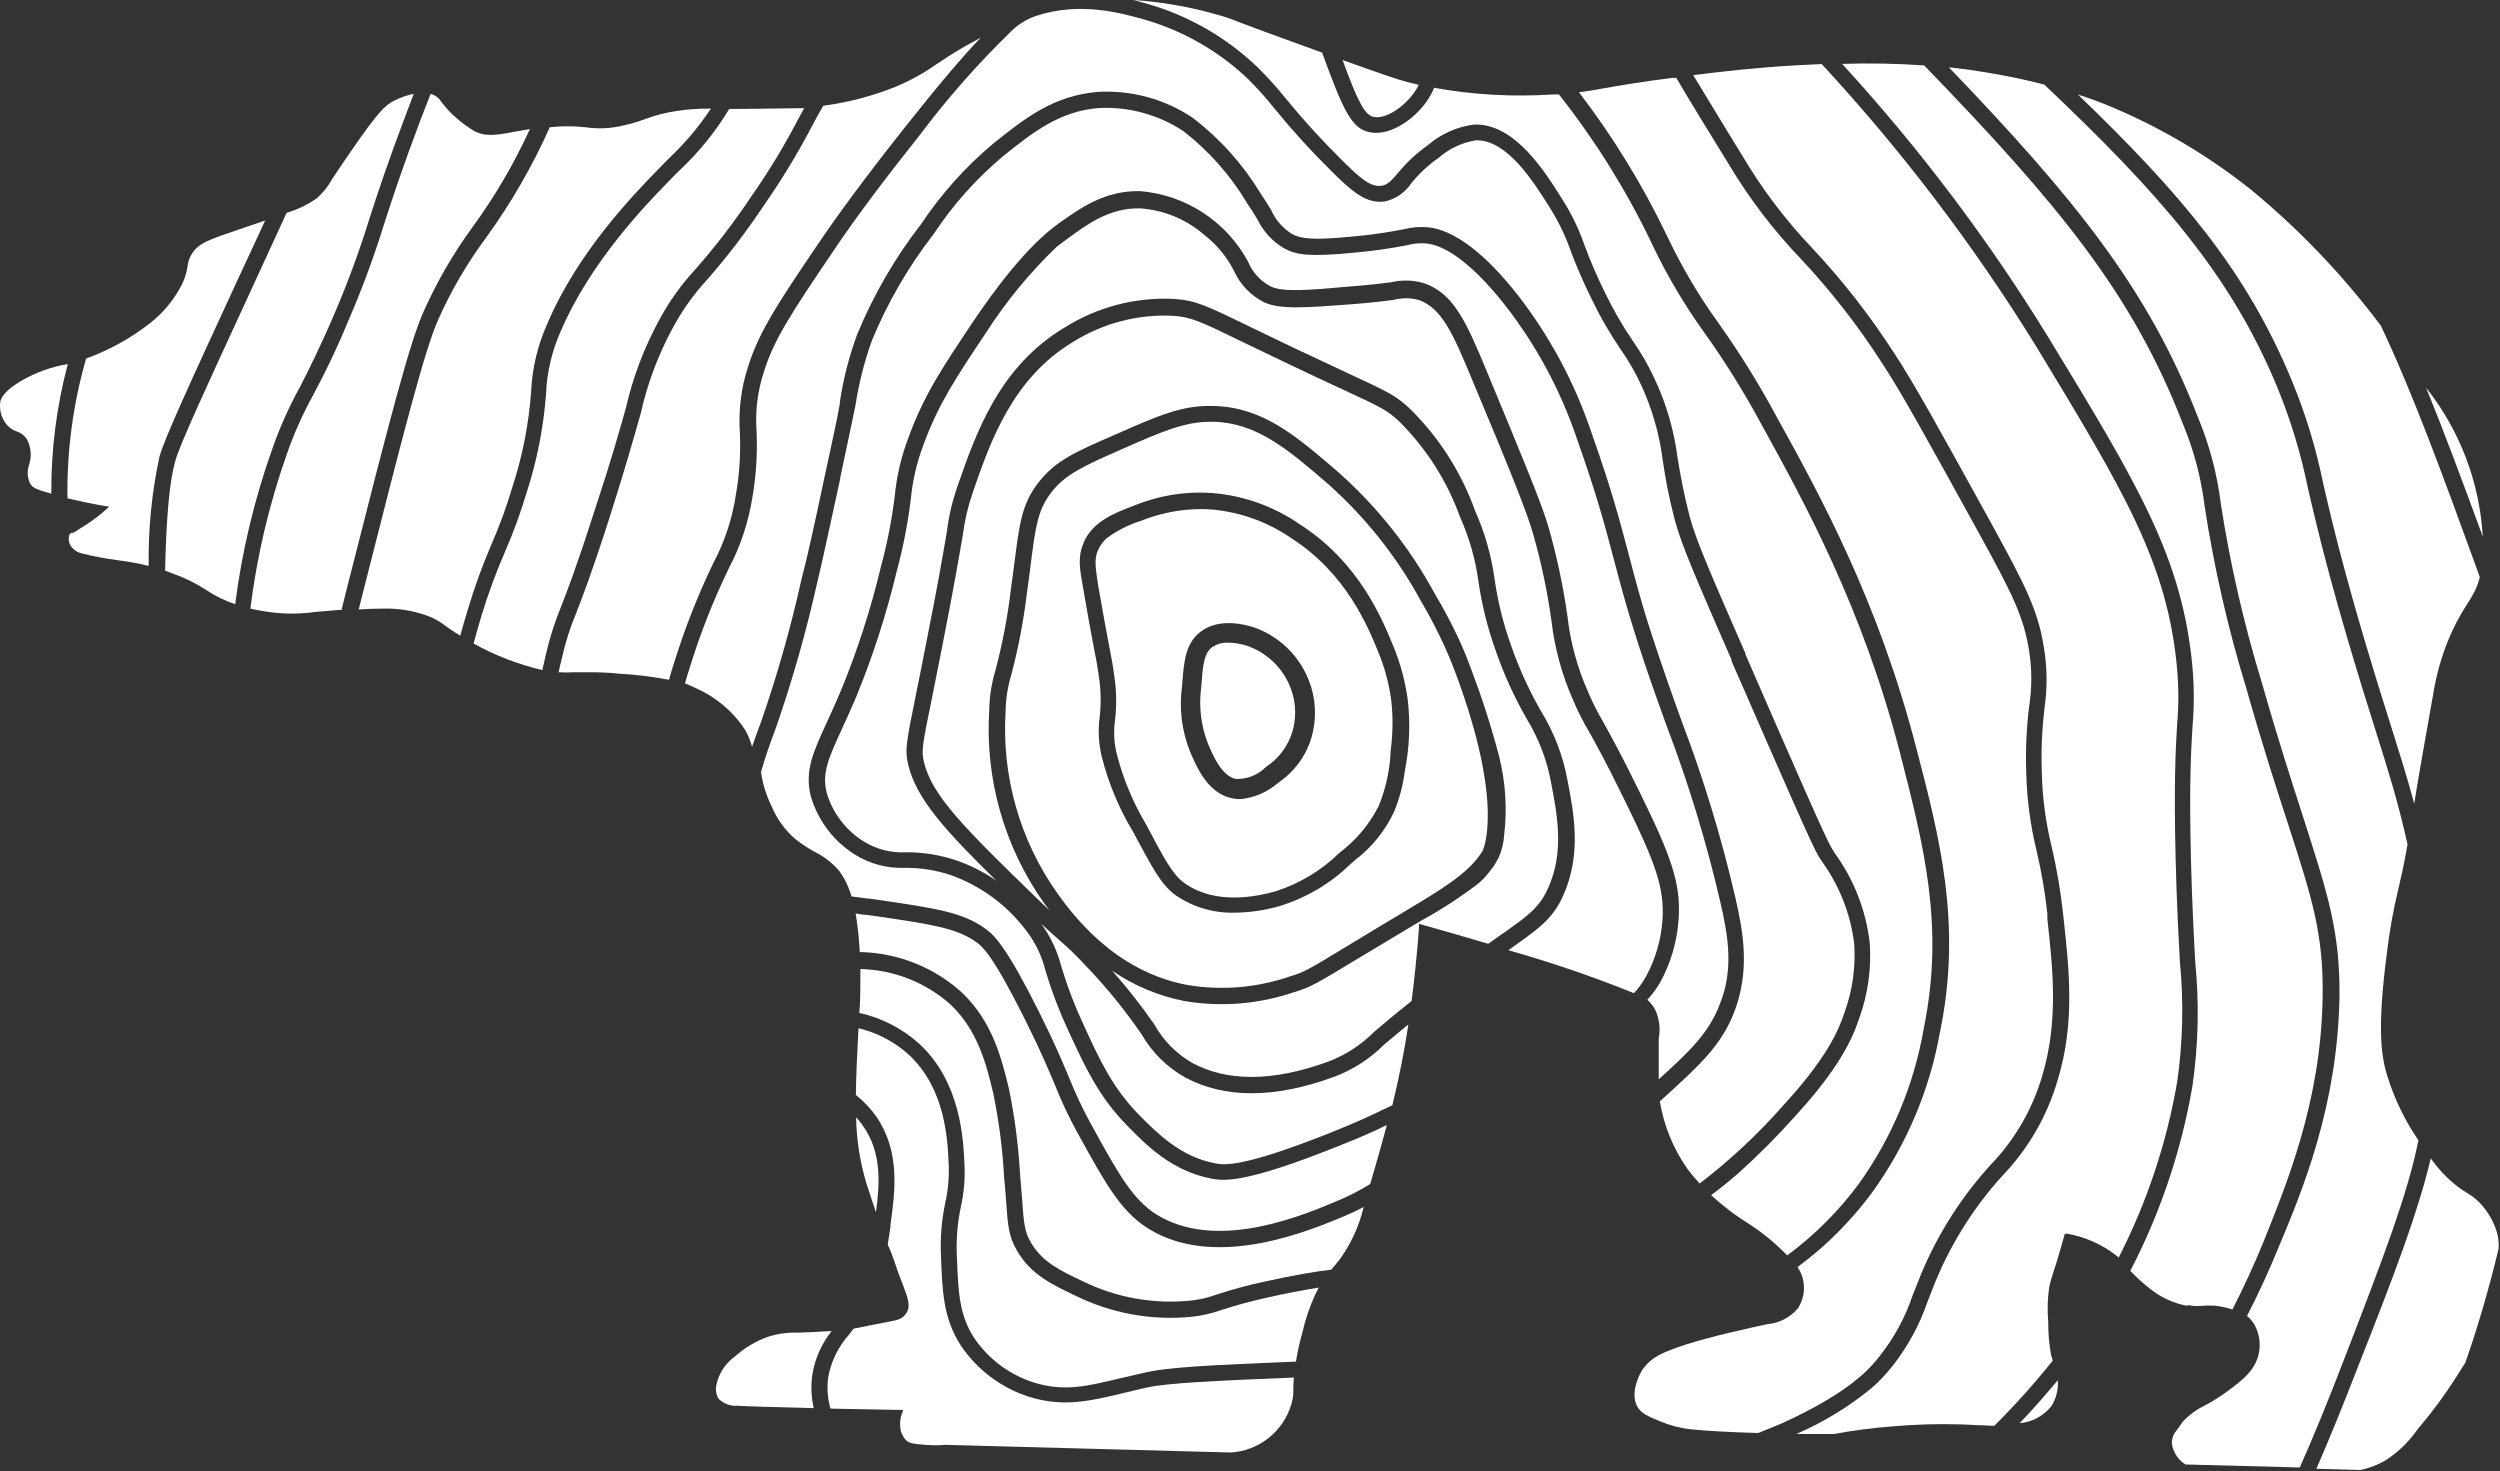
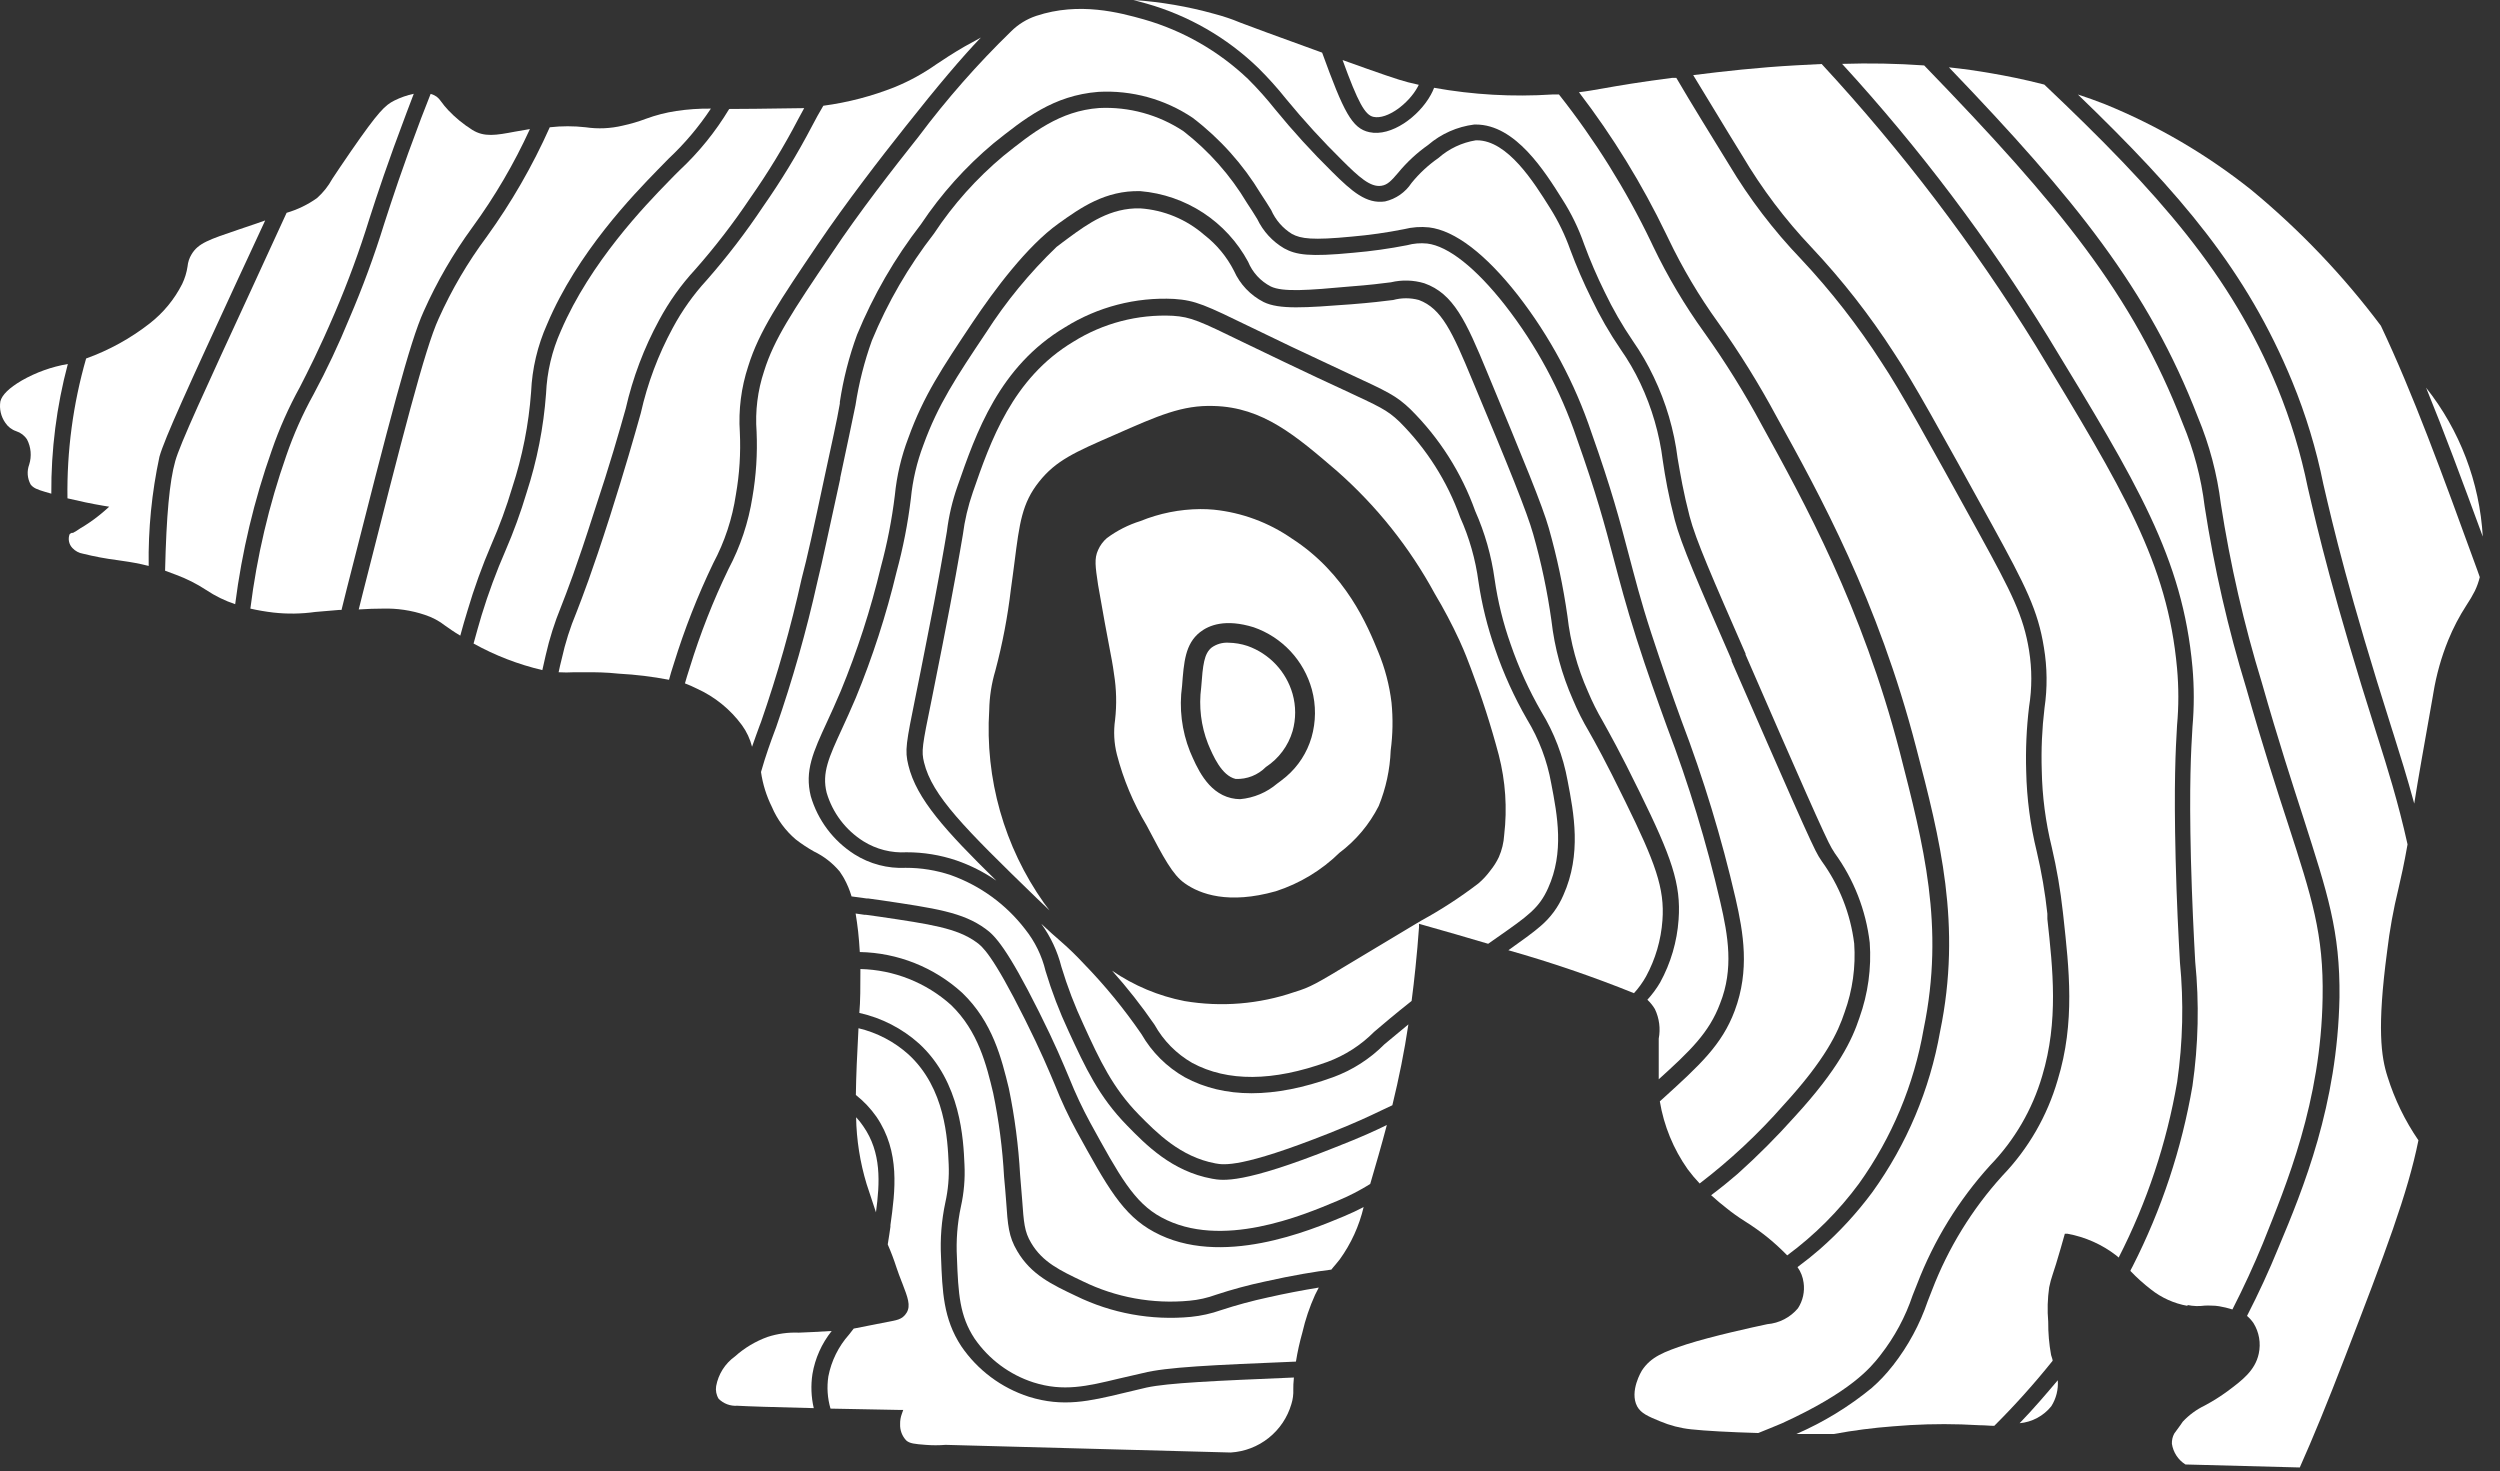
<svg xmlns="http://www.w3.org/2000/svg" width="209" height="123" viewBox="0 0 209 123" fill="none">
  <rect x="0" y="0" width="209" height="123" fill="#333333" stroke="none" />
  <path d="M171.49 117.56C171.899 116.914 172.088 116.153 172.03 115.39C171.03 116.57 170.03 117.75 168.84 118.98C169.354 118.934 169.855 118.785 170.31 118.541C170.765 118.297 171.167 117.963 171.49 117.56Z" fill="white" />
-   <path d="M208.76 103.08C208.486 102.136 207.989 101.272 207.31 100.56C207.011 100.256 206.676 99.99 206.31 99.77C206.015 99.599 205.731 99.408 205.46 99.2C204.599 98.528 203.841 97.733 203.21 96.84C202.15 101.34 200.21 106.45 197.21 114.05C195.86 117.54 194.69 120.4 193.65 122.79L197.34 122.89C198.067 122.734 198.765 122.468 199.41 122.1C200.469 121.419 201.383 120.535 202.1 119.5C203.283 118.119 204.366 116.655 205.34 115.12L206.1 113.92L206.16 113.74L206.25 113.49C207.19 110.77 208.08 107.72 208.88 104.41C208.914 103.963 208.873 103.514 208.76 103.08Z" fill="white" />
  <path d="M61.52 41.35C61.823 39.628 61.934 37.877 61.85 36.13C61.727 34.265 61.965 32.395 62.55 30.62C63.46 27.68 65.21 25.1 68.38 20.41C70.69 16.99 73.64 13.17 75.7 10.58C78.39 7.18 80.43 4.77 82 3.14L80.62 3.9C79.62 4.48 78.9 4.96 78.27 5.38C77.197 6.136 76.044 6.77 74.83 7.27C72.902 8.038 70.887 8.566 68.83 8.84C68.5 9.39 68.21 9.92 67.88 10.55C66.665 12.871 65.302 15.113 63.8 17.26C62.364 19.415 60.788 21.473 59.08 23.42C57.969 24.629 57.015 25.973 56.24 27.42C55.026 29.659 54.127 32.055 53.57 34.54C53.01 36.54 52.25 39.2 51 43.14C49.46 47.95 48.69 49.9 48.19 51.2C47.665 52.454 47.253 53.752 46.96 55.08C46.86 55.46 46.78 55.83 46.7 56.2C47.133 56.225 47.567 56.225 48 56.2C48.35 56.2 48.73 56.2 49.22 56.2C49.71 56.2 50.65 56.2 51.75 56.32C53.154 56.395 54.55 56.565 55.93 56.83C56.02 56.48 56.14 56.07 56.34 55.46C57.228 52.589 58.328 49.788 59.63 47.08C60.584 45.292 61.223 43.354 61.52 41.35Z" fill="white" />
  <path d="M104.29 54C103.774 53.83 103.234 53.738 102.69 53.73C102.195 53.704 101.706 53.844 101.3 54.13C100.66 54.64 100.56 55.57 100.42 57.47C100.208 59.063 100.404 60.684 100.99 62.18C101.41 63.18 102.12 64.84 103.3 65.12C103.768 65.138 104.235 65.059 104.671 64.887C105.106 64.715 105.501 64.453 105.83 64.12C106.906 63.417 107.697 62.353 108.06 61.12C108.347 60.103 108.347 59.027 108.06 58.01C107.797 57.089 107.318 56.245 106.662 55.547C106.006 54.85 105.193 54.319 104.29 54Z" fill="white" />
  <path d="M115.22 54.5C114.35 52.37 112.541 47.94 107.981 45.01C106.051 43.675 103.815 42.85 101.481 42.61C101.102 42.574 100.721 42.557 100.34 42.56C98.626 42.573 96.929 42.913 95.341 43.56C94.334 43.873 93.388 44.353 92.54 44.98C92.222 45.254 91.969 45.595 91.8 45.98C91.471 46.7 91.57 47.36 91.8 48.9C92.24 51.46 92.531 52.98 92.721 53.98C92.91 54.98 93.031 55.57 93.13 56.34C93.336 57.61 93.366 58.902 93.221 60.18C93.081 61.144 93.132 62.126 93.371 63.07C93.909 65.152 94.745 67.146 95.85 68.99C97.3 71.74 98.031 73.13 99.04 73.84C100.331 74.76 102.71 75.62 106.65 74.51C108.653 73.865 110.478 72.763 111.981 71.29C113.359 70.255 114.481 68.918 115.261 67.38C115.862 65.903 116.201 64.333 116.261 62.74C116.438 61.414 116.462 60.072 116.331 58.74C116.157 57.282 115.783 55.856 115.22 54.5ZM109.641 61.65C109.269 62.922 108.536 64.058 107.53 64.92C107.2 65.2 106.921 65.4 106.771 65.51C105.899 66.251 104.82 66.706 103.68 66.81C103.425 66.809 103.17 66.779 102.921 66.72C100.921 66.25 100.031 64.1 99.481 62.82C98.791 61.084 98.564 59.2 98.82 57.35C98.971 55.35 99.081 53.83 100.321 52.85C101.071 52.26 102.45 51.71 104.81 52.44C105.981 52.848 107.035 53.534 107.882 54.44C108.729 55.346 109.342 56.444 109.671 57.64C110.029 58.954 110.018 60.341 109.641 61.65Z" fill="white" />
  <path d="M105.19 5.68C106.024 6.507 106.809 7.381 107.54 8.3C109.007 10.084 110.565 11.789 112.21 13.41C113.59 14.78 114.56 15.68 115.49 15.53C116.01 15.45 116.32 15.1 116.88 14.45C117.608 13.564 118.452 12.78 119.39 12.12C120.481 11.183 121.823 10.588 123.25 10.41H123.38C126.69 10.41 129.14 14.32 130.62 16.68C131.367 17.849 131.974 19.1 132.43 20.41C132.933 21.772 133.507 23.108 134.15 24.41C134.832 25.834 135.621 27.205 136.51 28.51C137.173 29.459 137.755 30.463 138.25 31.51C139.281 33.657 139.956 35.957 140.25 38.32C140.48 39.65 140.73 41.16 141.25 43.16C141.77 45.16 143.16 48.31 145.93 54.65V54.73C150.28 64.73 152.68 70.19 153.13 70.91L153.39 71.33C154.988 73.532 155.993 76.108 156.31 78.81C156.461 80.937 156.168 83.072 155.45 85.08C154.84 86.92 153.72 89.34 150.04 93.35C148.536 95.034 146.941 96.633 145.26 98.14C144.59 98.72 143.85 99.32 143.05 99.92C143.51 100.34 143.95 100.7 144.32 100.99C144.811 101.387 145.325 101.754 145.86 102.09C146.556 102.524 147.224 103.002 147.86 103.52C148.403 103.968 148.92 104.445 149.41 104.95C151.699 103.261 153.721 101.239 155.41 98.95C158.165 95.099 160.015 90.676 160.82 86.01C162.59 77.41 160.82 70.67 158.82 62.86C155.67 50.72 150.82 41.95 147.29 35.54C145.85 32.857 144.24 30.268 142.47 27.79C140.841 25.527 139.416 23.124 138.21 20.61L138.02 20.21C135.917 15.836 133.338 11.708 130.33 7.9H129.76C126.459 8.113 123.145 7.925 119.89 7.34C119.814 7.54 119.724 7.733 119.62 7.92C118.62 9.75 116.3 11.45 114.48 11.05C113.02 10.74 112.33 9.35 110.53 4.4L109.87 4.16C106.48 2.94 104.75 2.29 103.71 1.9C102.998 1.602 102.266 1.355 101.52 1.16C99.309 0.542 97.04 0.153 94.75 0L95.85 0.3C99.359 1.296 102.568 3.144 105.19 5.68Z" fill="white" />
  <path d="M182.241 80.43C182.121 78.21 181.971 75.48 181.881 71.74C181.731 65.47 181.881 62.68 182.001 60.64C182.145 59.053 182.145 57.457 182.001 55.87C181.201 47.04 177.511 40.98 170.171 28.87C164.981 20.474 158.993 12.597 152.291 5.35L150.171 5.46C146.921 5.64 144.111 5.96 141.551 6.28C142.781 8.28 144.161 10.6 145.661 13.02C147.297 15.786 149.239 18.359 151.451 20.69C154.007 23.408 156.31 26.354 158.331 29.49C159.961 31.94 162.161 35.94 166.551 43.9C169.351 49 170.381 51.05 170.871 54.13C171.151 55.804 171.168 57.511 170.921 59.19C170.712 60.922 170.635 62.667 170.691 64.41C170.73 66.578 171.012 68.735 171.531 70.84C171.944 72.61 172.251 74.403 172.451 76.21L172.501 76.65C172.971 80.98 173.501 85.46 172.021 90.29C171.152 93.292 169.567 96.037 167.401 98.29C164.866 101.085 162.872 104.327 161.521 107.85C161.391 108.16 161.271 108.47 161.161 108.77C160.502 110.71 159.521 112.525 158.261 114.14L158.201 114.21C157.687 114.87 157.111 115.479 156.481 116.03C154.569 117.599 152.449 118.895 150.181 119.88H153.321C154.958 119.578 156.61 119.364 158.271 119.24C160.166 119.076 162.069 119.022 163.971 119.08L165.511 119.15C165.981 119.15 166.331 119.2 166.721 119.2C168.448 117.479 170.077 115.663 171.601 113.76C171.601 113.63 171.521 113.47 171.471 113.28C171.304 112.363 171.224 111.432 171.231 110.5C171.147 109.54 171.174 108.574 171.311 107.62C171.387 107.247 171.487 106.88 171.611 106.52L171.891 105.65C172.191 104.65 172.421 103.87 172.561 103.35L172.621 103.14H172.841C174.322 103.412 175.717 104.032 176.911 104.95C176.981 105 177.051 105.07 177.121 105.13C179.484 100.512 181.133 95.563 182.011 90.45C182.489 87.131 182.566 83.767 182.241 80.43Z" fill="white" />
  <path d="M20.71 21.58L22.17 18.43L21.31 18.73L20.01 19.17C17.44 20.04 16.57 20.33 16.01 21.27C15.825 21.574 15.713 21.916 15.68 22.27C15.605 22.78 15.453 23.276 15.23 23.74C14.577 25.032 13.644 26.163 12.5 27.05C10.899 28.297 9.11 29.283 7.2 29.97C6.108 33.769 5.582 37.708 5.64 41.66C6.64 41.9 7.64 42.11 8.64 42.28L9.13 42.36L8.76 42.69C8.237 43.149 7.678 43.567 7.09 43.94L6.71 44.17C6.515 44.31 6.311 44.437 6.1 44.55H5.99C5.86 44.62 5.84 44.63 5.82 44.66C5.746 44.854 5.728 45.065 5.769 45.268C5.81 45.472 5.907 45.66 6.05 45.81C6.285 46.065 6.598 46.234 6.94 46.29C7.892 46.526 8.857 46.706 9.83 46.83C10.48 46.92 11.08 47.01 11.73 47.15L12.43 47.31C12.384 44.242 12.686 41.179 13.33 38.18C13.75 36.67 15.81 32.18 19.91 23.3L20.71 21.58Z" fill="white" />
  <path d="M39.501 18.99C41.372 16.425 42.98 13.678 44.301 10.79L43.031 11.01C41.491 11.3 40.481 11.49 39.471 10.85C38.739 10.388 38.067 9.838 37.471 9.21C37.255 8.98 37.054 8.736 36.871 8.48C36.771 8.326 36.646 8.191 36.501 8.08C36.349 7.974 36.18 7.896 36.001 7.85C35.761 8.45 35.501 9.12 35.201 9.9C33.581 14.18 32.811 16.58 32.121 18.7C31.289 21.393 30.314 24.04 29.201 26.63C28.312 28.801 27.31 30.924 26.201 32.99C25.297 34.624 24.537 36.334 23.931 38.1C22.481 42.242 21.476 46.526 20.931 50.88C21.568 51.024 22.212 51.134 22.861 51.21C24.021 51.34 25.194 51.323 26.351 51.16L28.351 50.99H28.551C28.721 50.28 28.881 49.68 29.001 49.18C32.611 34.96 34.261 28.57 35.421 26.03C36.528 23.546 37.896 21.186 39.501 18.99Z" fill="white" />
  <path d="M157.16 113.35L157.21 113.28C158.386 111.779 159.295 110.088 159.9 108.28L160.27 107.35C161.673 103.69 163.745 100.322 166.38 97.42C168.417 95.317 169.91 92.75 170.73 89.94C172.1 85.37 171.62 81.03 171.16 76.83V76.39C170.972 74.636 170.675 72.896 170.27 71.18C169.733 68.989 169.438 66.746 169.39 64.49C169.334 62.687 169.414 60.881 169.63 59.09C169.88 57.53 169.88 55.94 169.63 54.38C169.16 51.5 168.22 49.63 165.45 44.59C161.08 36.66 158.89 32.68 157.29 30.28C155.311 27.201 153.055 24.309 150.55 21.64C148.261 19.25 146.249 16.61 144.55 13.77C142.95 11.16 141.46 8.77 140.14 6.51H139.79C136.92 6.88 135.28 7.17 134.09 7.38C133.29 7.52 132.68 7.63 132 7.71C134.829 11.404 137.272 15.378 139.29 19.57L139.48 19.96C140.652 22.412 142.041 24.755 143.63 26.96C145.428 29.484 147.065 32.119 148.53 34.85C152.11 41.32 157 50.18 160.19 62.49C162.19 70.13 164.03 77.33 162.19 86.24C161.338 91.078 159.407 95.661 156.54 99.65C155.243 101.404 153.761 103.013 152.12 104.45C151.57 104.93 150.98 105.4 150.27 105.93C150.546 106.314 150.721 106.761 150.78 107.23C150.888 107.977 150.721 108.737 150.31 109.37C149.992 109.75 149.602 110.063 149.163 110.291C148.724 110.519 148.243 110.658 147.75 110.7C146.48 110.97 143.15 111.7 141.01 112.38C139.1 113.01 138.01 113.43 137.26 114.58C137.26 114.58 136.19 116.31 136.87 117.58C137.19 118.16 137.79 118.41 138.78 118.82C139.606 119.17 140.478 119.396 141.37 119.49C142.56 119.62 144.6 119.73 146.99 119.8C147.73 119.51 148.36 119.24 148.99 118.98C154.74 116.35 156.37 114.35 157.16 113.35Z" fill="white" />
  <path d="M137.61 81.63C138.396 80.182 138.863 78.583 138.98 76.94C139.18 74.27 138.38 72.11 135.87 67C134.19 63.56 133.37 62.1 132.82 61.13C132.32 60.285 131.879 59.406 131.5 58.5C130.569 56.397 129.962 54.165 129.7 51.88C129.359 49.445 128.852 47.036 128.18 44.67C127.67 42.85 126.18 39.15 123.09 31.79C121.41 27.73 120.52 25.79 118.62 25.08C117.916 24.888 117.174 24.888 116.47 25.08C115.68 25.18 114.61 25.31 112.95 25.44C109.08 25.73 106.95 25.89 105.64 25.25C104.539 24.689 103.664 23.768 103.16 22.64C102.564 21.47 101.718 20.445 100.68 19.64C99.185 18.338 97.307 17.559 95.33 17.42C92.83 17.35 90.95 18.7 89.33 19.89C89.03 20.1 88.71 20.36 88.33 20.64C86.084 22.796 84.101 25.209 82.42 27.83C79.93 31.55 78.42 33.83 77.2 37.19C76.652 38.63 76.299 40.137 76.15 41.67C75.9 43.746 75.499 45.802 74.95 47.82C74.087 51.413 72.947 54.933 71.54 58.35C71.12 59.35 70.73 60.18 70.39 60.93C69.3 63.3 68.69 64.61 69.11 66.28C69.607 67.958 70.698 69.398 72.18 70.33C73.256 71.002 74.514 71.323 75.78 71.25C77.198 71.247 78.607 71.476 79.95 71.93C81.135 72.339 82.259 72.908 83.29 73.62C79.02 69.43 76.62 66.79 75.94 63.98C75.63 62.72 75.74 62.19 76.57 58.08C76.8 56.93 77.1 55.49 77.45 53.66C78.45 48.66 78.89 46.02 79.16 44.43C79.319 43.138 79.617 41.867 80.05 40.64C81.6 36.19 83.52 30.64 89.05 27.35C91.771 25.653 94.947 24.829 98.15 24.99C99.95 25.11 100.76 25.5 104.65 27.39L107.95 28.98L112.72 31.22C116.04 32.76 116.72 33.07 117.92 34.22C120.336 36.617 122.185 39.525 123.33 42.73C124.135 44.541 124.68 46.457 124.95 48.42C125.215 50.273 125.664 52.096 126.29 53.86C126.962 55.814 127.819 57.699 128.85 59.49C129.933 61.261 130.679 63.217 131.05 65.26C131.58 68 132.23 71.41 130.7 74.83C130.27 75.839 129.609 76.733 128.77 77.44C128.1 78.02 127.26 78.61 126.1 79.44C129.662 80.447 133.167 81.645 136.6 83.03C136.989 82.603 137.328 82.134 137.61 81.63Z" fill="white" />
  <path d="M1.82 31.81C0.76 32.43 0.16 33.02 0.03 33.56C-0.069 34.184 0.078 34.822 0.44 35.34C0.658 35.673 0.982 35.924 1.36 36.05C1.731 36.169 2.049 36.413 2.26 36.74C2.596 37.389 2.66 38.144 2.44 38.84C2.34 39.109 2.299 39.397 2.319 39.683C2.34 39.969 2.422 40.248 2.56 40.5C2.79 40.8 3.1 40.92 3.77 41.12L4.29 41.27C4.266 37.611 4.73 33.966 5.67 30.43C4.316 30.662 3.013 31.129 1.82 31.81Z" fill="white" />
  <path d="M182.88 109.1C183.35 109.198 183.834 109.215 184.31 109.15C184.497 109.139 184.683 109.139 184.87 109.15C185.084 109.149 185.298 109.166 185.51 109.2C185.889 109.264 186.263 109.354 186.63 109.47C187.58 107.61 188.43 105.76 189.17 103.96C191.17 98.96 194.03 92.12 194.17 83.42C194.27 78.1 193.27 75.03 191.29 68.91C190.4 66.18 189.18 62.44 187.79 57.54C186.266 52.564 185.103 47.484 184.31 42.34C184.022 39.957 183.406 37.625 182.48 35.41C178.32 24.65 172.19 17.17 160.86 5.47C158.577 5.309 156.287 5.266 154 5.34C160.465 12.39 166.239 20.046 171.24 28.2C178.71 40.47 182.46 46.63 183.29 55.78C183.436 57.443 183.436 59.117 183.29 60.78C183.17 62.78 183.01 65.55 183.16 71.78C183.26 75.49 183.4 78.21 183.52 80.4C183.864 83.856 183.786 87.342 183.29 90.78C182.392 96.03 180.706 101.114 178.29 105.86L178.11 106.2V106.26C178.637 106.812 179.205 107.324 179.81 107.79C180.7 108.497 181.751 108.971 182.87 109.17L182.88 109.1Z" fill="white" />
  <path d="M202.82 32.41C204.31 36.05 205.82 40.12 207.56 44.86C207.298 40.321 205.643 35.974 202.82 32.41Z" fill="white" />
  <path d="M28.011 26.11C29.102 23.555 30.061 20.945 30.881 18.29C31.581 16.12 32.371 13.71 33.991 9.42L34.591 7.84C34.026 7.96 33.478 8.152 32.961 8.41C32.191 8.8 31.651 9.3 29.321 12.67C28.591 13.73 28.111 14.45 27.781 14.95C27.45 15.556 27.017 16.101 26.501 16.56C25.729 17.11 24.87 17.525 23.961 17.79L21.961 22.14L21.181 23.84C17.091 32.7 15.041 37.14 14.651 38.55C14.171 40.25 13.911 43.08 13.801 47.71L14.711 48.05C15.596 48.377 16.441 48.803 17.231 49.32C17.984 49.823 18.801 50.224 19.661 50.51C20.221 46.127 21.247 41.816 22.721 37.65C23.351 35.822 24.137 34.053 25.071 32.36C25.751 31.02 26.621 29.35 28.011 26.11Z" fill="white" />
  <path d="M108.34 113.83C108.472 113.007 108.653 112.192 108.88 111.39C109.127 110.311 109.483 109.259 109.94 108.25C110.04 108.04 110.14 107.84 110.25 107.64C108.86 107.87 107.43 108.14 106.02 108.46C104.686 108.748 103.367 109.105 102.07 109.53C101.259 109.816 100.416 110.004 99.56 110.09C96.256 110.404 92.931 109.798 89.95 108.34C87.95 107.39 86.2 106.57 85.04 104.59C84.32 103.38 84.25 102.44 84.11 100.38C84.06 99.81 84.02 99.13 83.94 98.38C83.813 96.027 83.509 93.687 83.03 91.38C82.48 89.07 81.78 86.2 79.5 84.01C77.414 82.141 74.73 81.078 71.93 81.01C71.93 82.45 71.93 83.72 71.84 84.68C73.7 85.093 75.422 85.978 76.84 87.25C80.34 90.47 80.54 95.3 80.63 97.36C80.689 98.541 80.588 99.726 80.33 100.88C80.032 102.279 79.921 103.712 80 105.14C80.11 108.19 80.23 110.01 81.47 111.9C82.663 113.634 84.396 114.925 86.4 115.57C88.9 116.36 90.85 115.9 93.54 115.25L95.54 114.79C97.5 114.29 101.28 114.12 108.34 113.83Z" fill="white" />
  <path d="M93.87 116.47C91.08 117.14 88.87 117.66 86.02 116.77C83.715 116.03 81.723 114.541 80.36 112.54C78.86 110.25 78.78 107.98 78.67 105.1C78.589 103.567 78.71 102.031 79.03 100.53C79.264 99.48 79.358 98.404 79.31 97.33C79.22 95.27 79.04 90.99 75.95 88.15C74.761 87.083 73.324 86.33 71.77 85.96C71.65 88.2 71.57 89.96 71.55 91.54C72.209 92.06 72.788 92.673 73.27 93.36C75.27 96.3 74.84 99.55 74.44 102.42V102.56C74.38 102.98 74.31 103.47 74.22 104V104.05C74.492 104.671 74.733 105.305 74.94 105.95C75.08 106.35 75.22 106.76 75.38 107.15L75.44 107.3C75.88 108.45 76.16 109.15 75.79 109.75C75.42 110.35 74.9 110.37 74.16 110.52L71.37 111.07L70.98 111.57C70.099 112.56 69.501 113.769 69.25 115.07C69.114 115.969 69.175 116.887 69.43 117.76L75.18 117.87H75.51L75.4 118.18C75.292 118.464 75.241 118.766 75.25 119.07C75.241 119.318 75.281 119.565 75.369 119.796C75.457 120.028 75.59 120.24 75.76 120.42C76.05 120.68 76.47 120.72 77.38 120.79C77.936 120.835 78.495 120.835 79.05 120.79L102.89 121.43C104.049 121.359 105.159 120.932 106.066 120.207C106.973 119.482 107.635 118.495 107.96 117.38C108.084 116.986 108.138 116.573 108.12 116.16C108.12 115.91 108.12 115.61 108.17 115.16C101.52 115.44 97.66 115.61 95.85 116L93.87 116.47Z" fill="white" />
  <path d="M61.64 117.52C62.48 117.57 64.64 117.64 68.03 117.72C67.813 116.785 67.776 115.818 67.92 114.87C68.142 113.553 68.697 112.314 69.53 111.27C68.31 111.35 67.44 111.38 66.78 111.41C65.892 111.373 65.005 111.494 64.16 111.77C63.157 112.135 62.234 112.688 61.44 113.4C60.615 113.992 60.052 114.881 59.87 115.88C59.81 116.247 59.884 116.624 60.08 116.94C60.283 117.143 60.528 117.3 60.797 117.4C61.066 117.5 61.354 117.541 61.64 117.52Z" fill="white" />
  <path d="M73.23 101.35C73.56 98.88 73.71 96.35 72.16 94.14C71.984 93.878 71.787 93.63 71.57 93.4C71.603 95.295 71.899 97.177 72.45 98.99C72.73 99.84 72.99 100.63 73.23 101.35Z" fill="white" />
  <path d="M96.48 102.99C93.85 101.57 92.57 99.23 90 94.56C89.323 93.318 88.722 92.035 88.2 90.72C87.67 89.46 87.02 87.89 85.69 85.23C82.94 79.72 82.09 79.1 81.63 78.77C80 77.59 77.82 77.27 73.49 76.63L72.41 76.48H72.29L71.53 76.37C71.61 76.83 71.68 77.37 71.74 77.88C71.8 78.39 71.84 78.98 71.88 79.59C75.048 79.651 78.086 80.859 80.43 82.99C83 85.45 83.74 88.54 84.34 90.99C84.83 93.367 85.145 95.777 85.28 98.2C85.35 99.01 85.4 99.69 85.45 100.28C85.59 102.23 85.64 102.96 86.2 103.9C87.15 105.52 88.64 106.22 90.53 107.12C93.291 108.469 96.371 109.03 99.43 108.74C100.192 108.672 100.942 108.504 101.66 108.24C102.996 107.8 104.355 107.433 105.73 107.14C108.09 106.61 110.05 106.29 111.3 106.14C111.42 105.99 111.53 105.85 111.65 105.72L112 105.29C112.949 103.976 113.628 102.487 114 100.91C113.49 101.18 112.95 101.43 112.36 101.68C109.55 102.85 102.06 106.02 96.48 102.99Z" fill="white" />
  <path d="M127.66 60.14C126.587 58.277 125.696 56.314 125 54.28C124.353 52.446 123.885 50.554 123.6 48.63C123.353 46.772 122.838 44.96 122.07 43.25C120.992 40.239 119.256 37.506 116.99 35.25C115.94 34.25 115.36 34.01 112.19 32.53C110.99 31.98 109.43 31.25 107.36 30.26L104.05 28.67C100.27 26.83 99.58 26.5 98.05 26.4C95.12 26.258 92.217 27.015 89.73 28.57C84.64 31.62 82.8 36.9 81.33 41.15C80.927 42.311 80.645 43.511 80.49 44.73C80.22 46.31 79.77 48.96 78.78 53.99C78.42 55.82 78.13 57.27 77.9 58.42C77.08 62.42 77.02 62.79 77.25 63.74C77.93 66.53 80.62 69.22 86.63 75.05L87.74 76.11L87.27 75.48C83.949 70.783 82.336 65.091 82.7 59.35C82.721 58.239 82.893 57.135 83.21 56.07C83.805 53.834 84.24 51.558 84.51 49.26C84.63 48.43 84.72 47.69 84.81 47.02C85.23 43.72 85.44 42.07 86.86 40.28C88.28 38.49 89.86 37.8 93.19 36.35C96.84 34.74 98.84 33.85 101.48 33.94C105.58 34.05 108.33 36.42 111.82 39.42C115.107 42.325 117.859 45.784 119.95 49.64C120.701 50.896 121.386 52.191 122 53.52C122.12 53.8 122.24 54.05 122.34 54.29C122.44 54.53 122.7 55.15 122.96 55.86C123.867 58.241 124.648 60.667 125.3 63.13C125.86 65.306 126.013 67.568 125.75 69.8C125.712 70.442 125.56 71.072 125.3 71.66C125.112 72.056 124.877 72.429 124.6 72.77C124.31 73.168 123.975 73.53 123.6 73.85C122.089 75.008 120.491 76.048 118.82 76.96L118.15 77.36L113.15 80.36C110.04 82.24 109.56 82.53 108.2 82.94C105.253 83.949 102.102 84.207 99.03 83.69C96.858 83.267 94.795 82.402 92.97 81.15C94.247 82.581 95.433 84.09 96.52 85.67C97.261 86.999 98.35 88.102 99.67 88.86C102.62 90.45 106.42 90.42 110.96 88.78C112.435 88.237 113.773 87.376 114.88 86.26C115.56 85.68 116.58 84.81 118.01 83.68C118.13 82.74 118.24 81.84 118.33 80.93C118.45 79.78 118.55 78.63 118.63 77.51V77.23L118.91 77.31C120.82 77.85 122.67 78.38 124.41 78.9L125.11 78.41C127.77 76.55 128.67 75.92 129.42 74.25C130.78 71.25 130.2 68.17 129.68 65.48C129.342 63.59 128.657 61.78 127.66 60.14Z" fill="white" />
-   <path d="M99.29 82.35C102.153 82.824 105.088 82.576 107.83 81.63C109.02 81.28 109.42 81.04 112.46 79.19L112.55 79.14L115.42 77.4L117.23 76.32L117.49 76.16C120.58 74.31 122.82 72.97 123.93 71.16C123.93 71.16 125.87 67.5 121.7 56.31C121.3 55.22 120.83 54.17 120.82 54.16C120.226 52.837 119.558 51.549 118.82 50.3C116.802 46.575 114.149 43.232 110.98 40.42C107.69 37.59 105.09 35.36 101.47 35.26H101.21C98.99 35.26 97.11 36.09 93.79 37.55C90.68 38.92 89.12 39.61 87.94 41.1C86.76 42.59 86.57 44.02 86.17 47.16C86.09 47.84 85.99 48.59 85.87 49.43C85.591 51.791 85.147 54.131 84.54 56.43C84.246 57.404 84.088 58.413 84.07 59.43C83.726 64.85 85.247 70.224 88.38 74.66C89.66 76.43 93.14 81.21 99.29 82.35ZM90.59 45.35C91.38 43.57 93.16 42.89 94.88 42.24C97.006 41.379 99.306 41.036 101.59 41.24C104.141 41.489 106.586 42.388 108.69 43.85C113.61 47.01 115.53 51.71 116.46 53.96C117.067 55.42 117.481 56.953 117.69 58.52C117.916 60.504 117.832 62.512 117.44 64.47C117.294 65.646 116.988 66.797 116.53 67.89C115.791 69.463 114.683 70.836 113.3 71.89L112.91 72.23C111.263 73.833 109.263 75.028 107.07 75.72C105.823 76.089 104.531 76.284 103.23 76.3C101.48 76.349 99.758 75.845 98.31 74.86C97.04 73.96 96.31 72.48 94.72 69.53C93.545 67.584 92.665 65.475 92.11 63.27C91.846 62.191 91.785 61.072 91.93 59.97C92.064 58.795 92.037 57.608 91.85 56.44C91.75 55.71 91.64 55.12 91.45 54.15C91.26 53.18 90.96 51.58 90.53 49.05C90.25 47.49 90.09 46.53 90.59 45.4V45.35Z" fill="white" />
  <path d="M111.431 90.06C106.511 91.84 102.341 91.84 99.051 90.06C97.544 89.205 96.294 87.962 95.431 86.46C93.988 84.356 92.369 82.379 90.591 80.55C89.96 79.871 89.292 79.226 88.591 78.62C88.201 78.28 87.751 77.89 87.051 77.23C87.835 78.308 88.405 79.527 88.731 80.82C89.231 82.475 89.849 84.093 90.581 85.66C91.951 88.66 93.021 90.95 95.211 93.19C96.681 94.68 98.681 96.72 101.611 97.26C102.321 97.39 103.781 97.65 111.141 94.73C113.371 93.84 114.401 93.35 115.401 92.87L116.401 92.4C116.951 90.14 117.401 87.92 117.741 85.64C116.971 86.27 116.351 86.8 115.741 87.3C114.525 88.526 113.053 89.469 111.431 90.06Z" fill="white" />
  <path d="M143.82 75.42C142.669 70.437 141.179 65.539 139.36 60.76C138.54 58.49 137.69 56.14 136.81 53.38C135.93 50.62 135.41 48.62 134.9 46.7C134.17 43.93 133.48 41.33 131.82 36.65C130.46 32.626 128.432 28.86 125.82 25.51C123.38 22.4 121.07 20.57 119.31 20.36C118.746 20.303 118.177 20.35 117.63 20.5C116.146 20.79 114.647 21.001 113.14 21.13C109.44 21.49 108.36 21.31 107.35 20.76C106.377 20.188 105.597 19.338 105.11 18.32C104.87 17.93 104.6 17.49 104.25 16.97C102.868 14.658 101.067 12.623 98.94 10.97C96.856 9.59 94.387 8.91 91.89 9.03C88.59 9.27 86.3 11.1 83.89 13.03C81.647 14.902 79.69 17.092 78.08 19.53C75.957 22.264 74.211 25.271 72.89 28.47C72.26 30.222 71.802 32.03 71.52 33.87C71.22 35.32 70.82 37.25 70.24 39.95V40.03C69.24 44.58 68.77 46.86 68.33 48.65C67.413 52.766 66.261 56.826 64.88 60.81L64.76 61.13C64.45 61.96 64.02 63.13 63.62 64.54C63.766 65.556 64.073 66.541 64.53 67.46C64.976 68.51 65.661 69.441 66.53 70.18C67.009 70.549 67.513 70.883 68.04 71.18C68.872 71.579 69.608 72.152 70.2 72.86C70.39 73.13 70.56 73.43 70.56 73.43C70.825 73.909 71.036 74.415 71.19 74.94L72.44 75.11H72.57L73.65 75.26C78.21 75.94 80.49 76.26 82.39 77.65C83.15 78.19 84.18 79.23 86.86 84.59C88.21 87.28 88.86 88.87 89.4 90.15C89.91 91.423 90.495 92.665 91.15 93.87C93.59 98.31 94.81 100.54 97.09 101.77C102.09 104.49 108.91 101.61 111.81 100.39C112.761 99.996 113.677 99.525 114.55 98.98C115 97.44 115.48 95.8 115.94 94.05C114.94 94.54 113.84 95.05 111.59 95.93C103.88 99.01 102.22 98.7 101.33 98.54C97.98 97.93 95.8 95.71 94.22 94.09C91.86 91.68 90.74 89.26 89.32 86.18C88.564 84.562 87.925 82.891 87.41 81.18C87.103 79.902 86.519 78.708 85.7 77.68C84.107 75.608 81.951 74.039 79.49 73.16C78.275 72.753 77.002 72.546 75.72 72.55C74.208 72.624 72.71 72.229 71.43 71.42C69.664 70.296 68.367 68.569 67.78 66.56C67.26 64.43 67.97 62.89 69.15 60.33C69.47 59.64 69.86 58.78 70.28 57.79C71.669 54.419 72.792 50.946 73.64 47.4C74.173 45.431 74.564 43.425 74.81 41.4C74.97 39.767 75.347 38.163 75.93 36.63C77.21 33.08 78.75 30.79 81.29 26.98C83.13 24.23 85.87 20.56 88.49 18.69C90.32 17.38 92.4 15.9 95.34 15.98C97.212 16.138 99.016 16.761 100.587 17.791C102.158 18.821 103.448 20.226 104.34 21.88C104.708 22.774 105.381 23.507 106.24 23.95C107.24 24.43 109.35 24.27 112.86 23.95C114.46 23.83 115.51 23.7 116.28 23.6C117.201 23.381 118.163 23.408 119.07 23.68C121.51 24.54 122.56 26.83 124.34 31.15C127.42 38.57 128.95 42.28 129.48 44.15C130.166 46.569 130.687 49.031 131.04 51.52C131.286 53.692 131.862 55.813 132.75 57.81C133.11 58.67 133.528 59.506 134 60.31C134.55 61.31 135.39 62.77 137.09 66.25C139.72 71.61 140.55 73.89 140.33 76.88C140.201 78.721 139.676 80.511 138.79 82.13C138.485 82.649 138.126 83.135 137.72 83.58C137.967 83.808 138.179 84.071 138.35 84.36C138.717 85.128 138.829 85.994 138.67 86.83V87.14C138.67 87.14 138.67 87.62 138.67 90.23C141.29 87.86 142.89 86.33 143.8 83.89C144.95 81 144.47 78.23 143.82 75.42Z" fill="white" />
  <path d="M199.561 79.55C199.77 77.779 200.087 76.022 200.511 74.29C200.741 73.29 200.971 72.29 201.271 70.59C200.481 67.02 199.531 64.03 198.841 61.84L198.691 61.37C195.041 49.88 193.771 44.37 192.931 40.76C192.349 37.9 191.498 35.101 190.391 32.4C186.491 22.94 180.531 16.19 170.901 7.07C169.161 6.62 167.701 6.34 166.491 6.13C165.281 5.92 164.171 5.76 162.931 5.63C173.481 16.63 179.621 24.2 183.751 34.89C184.711 37.199 185.354 39.628 185.661 42.11C186.445 47.186 187.594 52.199 189.101 57.11C190.481 61.96 191.651 65.54 192.581 68.42C194.581 74.69 195.641 77.83 195.581 83.37C195.411 92.37 192.581 99.31 190.451 104.37C189.701 106.21 188.831 108.1 187.851 110.01C188.056 110.185 188.238 110.387 188.391 110.61C188.865 111.373 189.023 112.292 188.831 113.17C188.531 114.58 187.421 115.41 186.241 116.29C185.624 116.743 184.976 117.151 184.301 117.51C183.617 117.841 183 118.295 182.481 118.85L182.281 119.14L181.771 119.84C181.627 120.103 181.558 120.4 181.571 120.7C181.624 121.052 181.753 121.389 181.948 121.688C182.143 121.986 182.399 122.239 182.701 122.43L192.261 122.68C193.361 120.22 194.591 117.22 196.021 113.5C199.441 104.64 201.281 99.78 202.181 95.33C201.061 93.698 200.192 91.909 199.601 90.02C199.061 88.35 198.711 85.94 199.561 79.55Z" fill="white" />
  <path d="M199.04 27.23C195.889 23.028 192.25 19.214 188.2 15.87C184.485 12.913 180.367 10.502 175.97 8.71C175.23 8.42 174.48 8.15 173.71 7.9C182.36 16.24 187.82 22.65 191.63 31.9C192.768 34.667 193.639 37.537 194.23 40.47C195.07 44.09 196.34 49.55 199.97 60.97L200.12 61.44C200.62 63.03 201.23 64.96 201.83 67.18C202.16 65.09 202.61 62.57 203.38 58.23L203.43 57.93C203.678 56.419 204.094 54.939 204.67 53.52C205.087 52.497 205.599 51.516 206.2 50.59C206.457 50.208 206.691 49.81 206.9 49.4C207.075 49.032 207.213 48.646 207.31 48.25L207.12 47.71C204.11 39.43 201.72 32.9 199.04 27.23Z" fill="white" />
  <path d="M68.961 39.74C69.521 37.11 69.961 35.21 70.211 33.74V33.6C70.501 31.683 70.983 29.8 71.651 27.98C73.009 24.678 74.805 21.573 76.991 18.75C78.681 16.215 80.725 13.935 83.061 11.98C85.651 9.91 88.061 7.98 91.821 7.68C94.617 7.526 97.387 8.288 99.711 9.85C101.984 11.585 103.911 13.733 105.391 16.18C105.751 16.71 106.031 17.18 106.271 17.56C106.634 18.388 107.241 19.086 108.011 19.56C108.761 19.96 109.701 20.1 113.011 19.78C114.474 19.654 115.93 19.447 117.371 19.16C118.056 18.987 118.767 18.936 119.471 19.01C121.621 19.27 124.181 21.22 126.881 24.66C129.572 28.125 131.658 32.02 133.051 36.18C134.731 40.92 135.421 43.54 136.151 46.32C136.661 48.23 137.151 50.2 138.051 52.95C138.951 55.7 139.761 58.02 140.581 60.27C142.42 65.105 143.927 70.06 145.091 75.1C145.751 77.99 146.291 81.1 145.021 84.5C143.951 87.36 142.091 89.05 139.021 91.84L138.761 92.07C139.099 94.115 139.896 96.057 141.091 97.75C141.4 98.166 141.734 98.564 142.091 98.94C144.633 96.995 146.978 94.805 149.091 92.4C152.601 88.57 153.651 86.32 154.211 84.62C154.875 82.783 155.147 80.828 155.011 78.88C154.702 76.395 153.77 74.028 152.301 72L152.031 71.58C151.531 70.78 149.411 65.92 144.761 55.27V55.17C141.951 48.73 140.541 45.51 140.011 43.47C139.481 41.43 139.211 39.88 139.011 38.52C138.732 36.274 138.098 34.086 137.131 32.04C136.663 31.048 136.111 30.098 135.481 29.2C134.556 27.845 133.737 26.421 133.031 24.94C132.374 23.615 131.786 22.256 131.271 20.87C130.836 19.644 130.266 18.47 129.571 17.37C128.241 15.25 126.041 11.73 123.471 11.73H123.381C122.219 11.918 121.133 12.431 120.251 13.21C119.406 13.797 118.649 14.501 118.001 15.3C117.49 16.078 116.698 16.63 115.791 16.84C114.231 17.07 113.021 16.01 111.351 14.35C109.675 12.7 108.089 10.961 106.601 9.14C105.9 8.257 105.149 7.416 104.351 6.62C101.889 4.271 98.893 2.555 95.621 1.62C93.621 1.06 90.231 0.13 86.621 1.33C85.834 1.594 85.119 2.035 84.531 2.62C81.728 5.343 79.143 8.282 76.801 11.41C74.751 13.99 71.801 17.77 69.551 21.16C66.211 26.09 64.701 28.39 63.881 31.02C63.337 32.652 63.123 34.375 63.251 36.09C63.331 37.924 63.214 39.761 62.901 41.57C62.572 43.667 61.896 45.695 60.901 47.57C59.618 50.225 58.539 52.972 57.671 55.79C57.471 56.42 57.351 56.79 57.261 57.13C57.601 57.259 57.935 57.406 58.261 57.57C59.759 58.249 61.058 59.303 62.031 60.63C62.422 61.171 62.707 61.782 62.871 62.43C63.101 61.76 63.321 61.17 63.501 60.67L63.621 60.36C64.987 56.43 66.122 52.423 67.021 48.36C67.491 46.59 67.981 44.35 68.961 39.74Z" fill="white" />
  <path d="M52.31 34.16C52.9 31.573 53.842 29.08 55.11 26.75C55.928 25.226 56.936 23.811 58.11 22.54C59.782 20.645 61.325 18.64 62.73 16.54C64.206 14.437 65.542 12.239 66.73 9.96C66.9 9.65 67.06 9.34 67.23 9.04C66.14 9.04 64.23 9.1 60.96 9.11C59.822 11.005 58.425 12.731 56.81 14.24C56.5 14.54 56.2 14.85 55.89 15.17C53.94 17.17 49.36 21.91 46.89 27.66C46.147 29.316 45.727 31.097 45.65 32.91C45.443 35.729 44.895 38.513 44.02 41.2C43.529 42.843 42.941 44.456 42.26 46.03C41.491 47.794 40.823 49.6 40.26 51.44C40.05 52.14 39.84 52.89 39.59 53.8C41.395 54.801 43.33 55.548 45.34 56.02C45.43 55.61 45.52 55.2 45.62 54.78C45.933 53.397 46.362 52.042 46.9 50.73C47.4 49.45 48.16 47.52 49.69 42.73C51.01 38.77 51.76 36.11 52.31 34.16Z" fill="white" />
  <path d="M114.82 9.77C115.98 10.02 117.76 8.65 118.5 7.3C118.541 7.232 118.578 7.162 118.61 7.09L117.72 6.88C116.92 6.68 115.36 6.14 112.24 5.02C113.52 8.54 114.11 9.62 114.82 9.77Z" fill="white" />
  <path d="M42.82 40.77C43.67 38.178 44.201 35.491 44.4 32.77C44.485 30.812 44.94 28.889 45.74 27.1C48.27 21.1 52.96 16.28 54.97 14.21L55.9 13.26C57.235 12.008 58.42 10.606 59.43 9.08C58.46 9.068 57.49 9.135 56.53 9.28C55.667 9.41 54.819 9.628 54 9.93C53.372 10.168 52.727 10.359 52.07 10.5C51.052 10.746 49.996 10.794 48.96 10.64C47.963 10.527 46.957 10.527 45.96 10.64C44.518 13.874 42.745 16.95 40.67 19.82C39.093 21.941 37.752 24.228 36.67 26.64C35.51 29.17 33.67 36.41 30.34 49.55C30.24 49.95 30.12 50.42 29.99 50.95C30.75 50.9 31.41 50.88 31.99 50.88C33.185 50.844 34.377 51.02 35.51 51.4C36.141 51.604 36.73 51.919 37.25 52.33C37.55 52.54 37.91 52.8 38.48 53.14C38.67 52.44 38.87 51.74 39.08 51.06C39.636 49.175 40.304 47.325 41.08 45.52C41.757 43.974 42.338 42.388 42.82 40.77Z" fill="white" />
</svg>